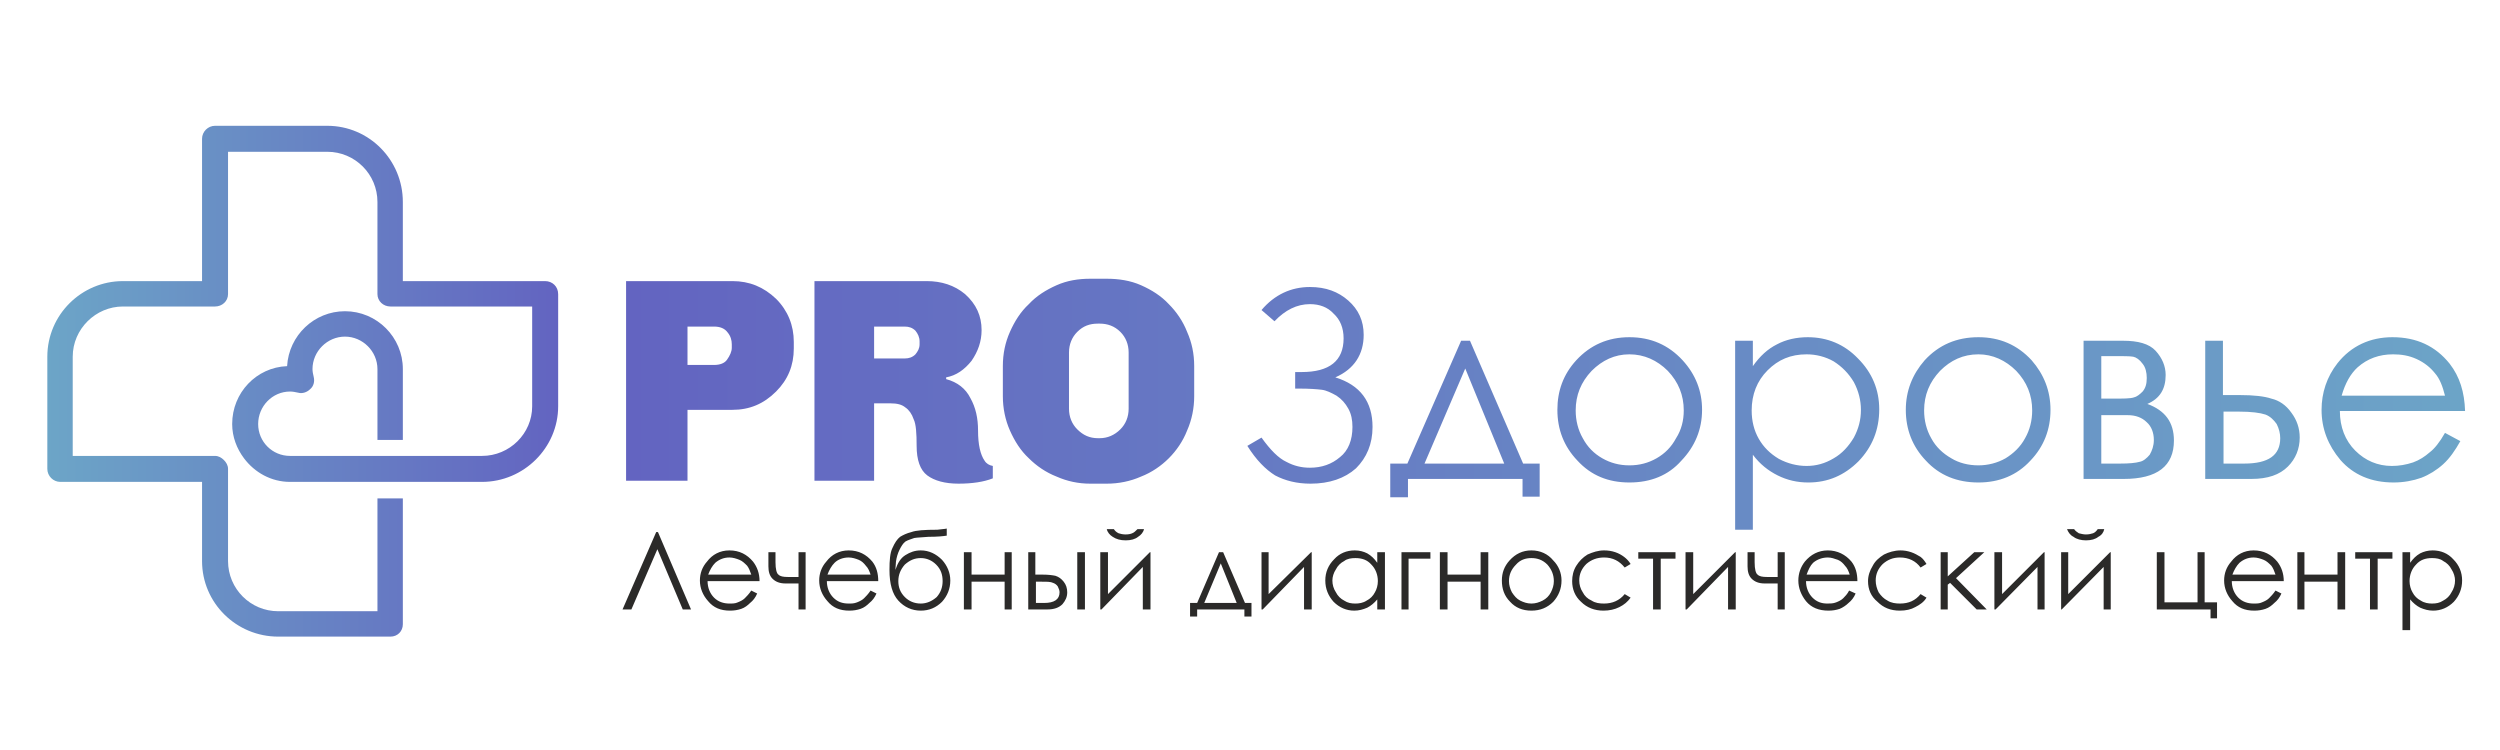
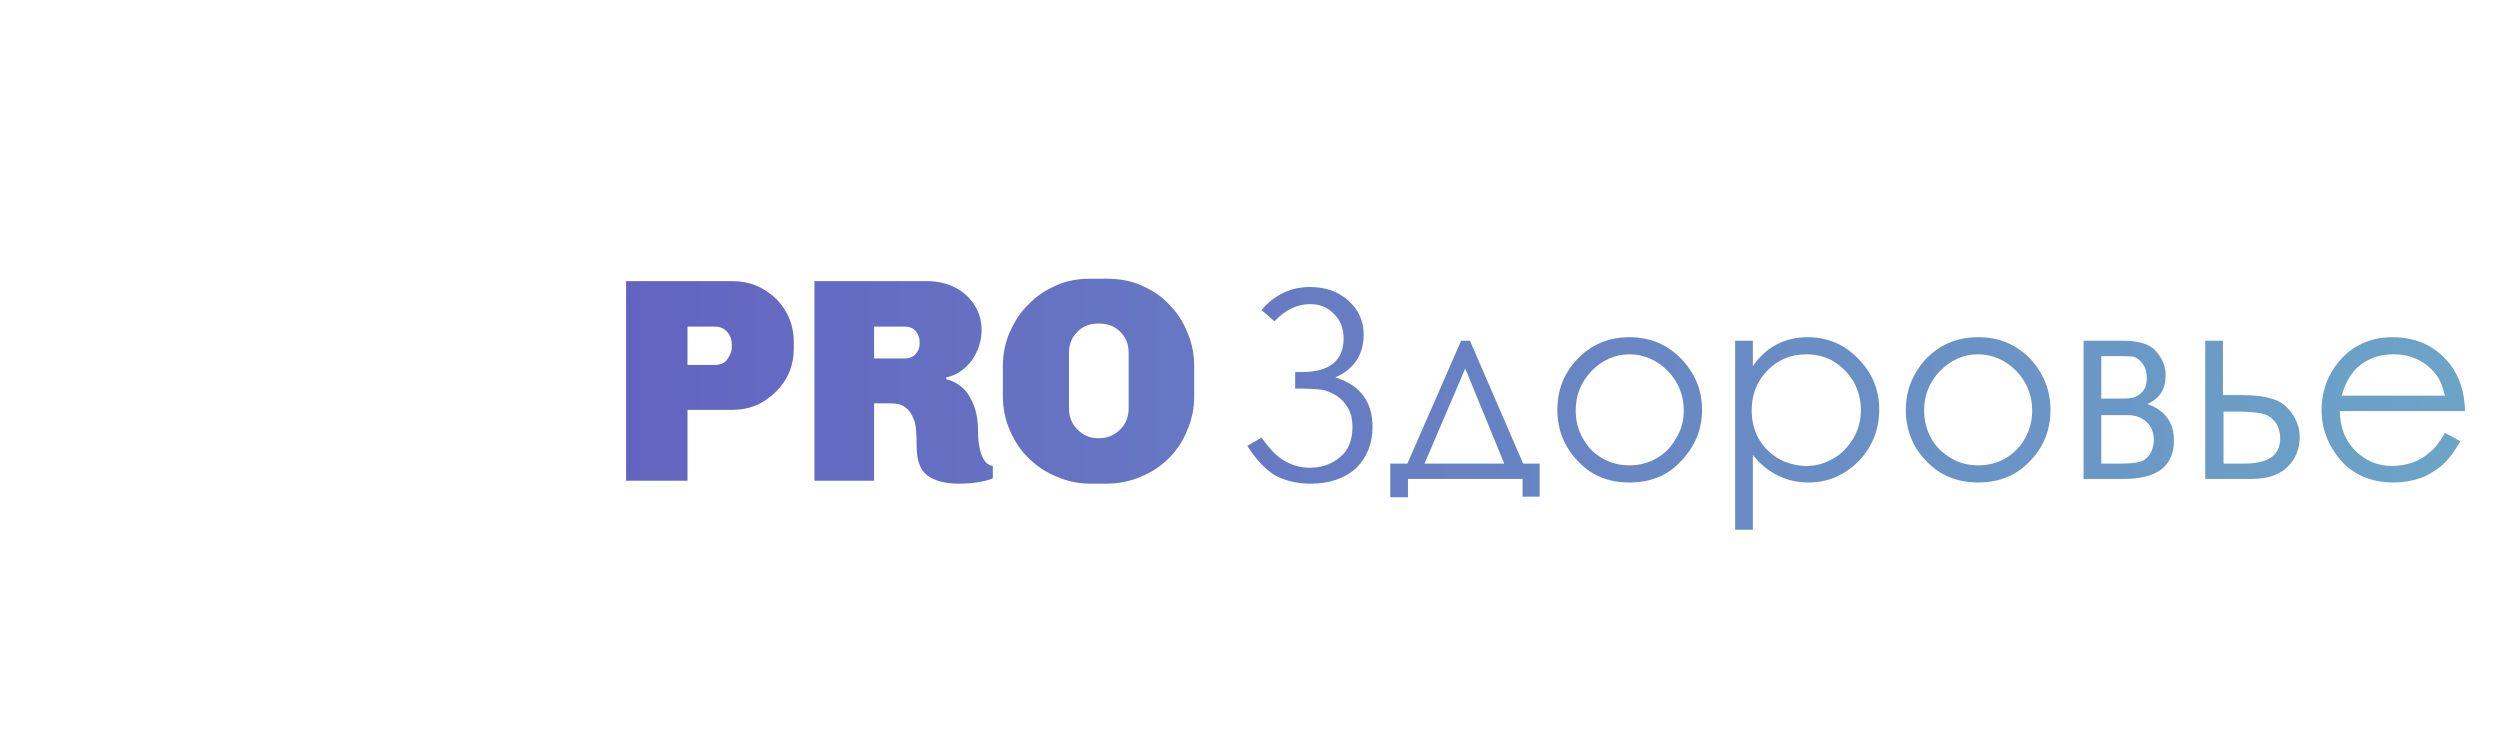
<svg xmlns="http://www.w3.org/2000/svg" xml:space="preserve" width="42.333mm" height="12.7mm" version="1.1" style="shape-rendering:geometricPrecision; text-rendering:geometricPrecision; image-rendering:optimizeQuality; fill-rule:evenodd; clip-rule:evenodd" viewBox="0 0 4233 1270">
  <defs>
    <style type="text/css"> .fil1 {fill:#2B2A29;fill-rule:nonzero} .fil2 {fill:url(#id0)} .fil0 {fill:url(#id1);fill-rule:nonzero} </style>
    <linearGradient id="id0" gradientUnits="userSpaceOnUse" x1="79.96" y1="645.87" x2="944.79" y2="645.87">
      <stop offset="0" style="stop-opacity:1; stop-color:#6CA5C7" />
      <stop offset="1" style="stop-opacity:1; stop-color:#6364C1" />
    </linearGradient>
    <linearGradient id="id1" gradientUnits="userSpaceOnUse" x1="1060.26" y1="684.15" x2="4173.58" y2="684.15">
      <stop offset="0" style="stop-opacity:1; stop-color:#6364C1" />
      <stop offset="1" style="stop-opacity:1; stop-color:#6CA4C7" />
    </linearGradient>
  </defs>
  <g id="Слой_x0020_1">
    <path class="fil0" d="M1060 814l0 -338 180 0c29,0 53,10 74,30 20,20 30,45 30,73l0 11c0,29 -10,53 -30,73 -21,21 -45,31 -74,31l-76 0 0 120 -104 0zm104 -196l45 0c10,0 18,-3 22,-9 5,-7 8,-14 8,-20l0 -6c0,-7 -2,-14 -7,-20 -5,-7 -13,-10 -23,-10l-45 0 0 65zm517 192c-15,6 -35,9 -58,9 -23,0 -41,-5 -53,-14 -12,-9 -18,-26 -18,-50 0,-21 -1,-37 -5,-45 -3,-9 -8,-16 -14,-20 -6,-5 -14,-7 -25,-7l-28 0 0 131 -101 0 0 -338 190 0c25,0 47,7 65,22 19,17 28,37 28,61 0,19 -6,36 -17,52 -12,15 -26,25 -43,28l0 3c19,5 33,16 41,32 9,16 13,34 13,55 0,24 4,41 11,51 3,5 8,8 14,9l0 21zm-201 -203l52 0c7,0 13,-2 18,-7 4,-5 7,-10 7,-17l0 -5c0,-7 -3,-13 -7,-18 -5,-5 -11,-7 -18,-7l-52 0 0 54zm218 64l0 -51c0,-21 4,-40 12,-58 8,-18 18,-34 32,-47 13,-14 29,-24 47,-32 18,-8 37,-11 57,-11l28 0c20,0 40,3 58,11 18,8 34,18 47,32 13,13 24,29 31,47 8,18 12,37 12,58l0 51c0,20 -4,40 -12,58 -7,18 -18,34 -31,47 -13,13 -29,24 -47,31 -18,8 -38,12 -58,12l-28 0c-20,0 -39,-4 -57,-12 -18,-7 -34,-18 -47,-31 -14,-13 -24,-29 -32,-47 -8,-18 -12,-38 -12,-58zm112 21c0,14 5,26 14,35 10,10 21,15 35,15l3 0c13,0 25,-5 35,-15 9,-9 14,-21 14,-35l0 -95c0,-14 -5,-26 -14,-35 -10,-10 -22,-14 -35,-14l-3 0c-14,0 -25,4 -35,14 -9,9 -14,21 -14,35l0 95zm326 -167c22,-26 50,-39 82,-39 27,0 48,8 65,23 17,15 26,34 26,58 0,33 -16,58 -48,72 42,13 63,41 63,84 0,29 -10,52 -28,70 -19,17 -45,26 -77,26 -23,0 -43,-5 -60,-14 -16,-10 -32,-26 -47,-50l24 -14c15,21 29,35 42,41 13,7 26,10 40,10 20,0 37,-6 51,-18 14,-11 21,-29 21,-51 0,-12 -2,-22 -7,-31 -5,-9 -11,-16 -20,-22 -9,-5 -17,-9 -25,-10 -8,-1 -21,-2 -39,-2l-6 0 0 -28 11 0c47,0 71,-19 71,-57 0,-18 -6,-32 -17,-42 -10,-11 -24,-16 -40,-16 -22,0 -42,10 -60,29l-22 -19zm247 260l91 -208 15 0 90 208 28 0 0 56 -29 0 0 -30 -194 0 0 31 -30 0 0 -57 29 0zm98 -161l-69 161 135 0 -66 -161zm278 -53c36,0 66,13 90,39 22,24 33,52 33,84 0,33 -12,62 -35,86 -22,25 -52,37 -88,37 -36,0 -65,-12 -88,-37 -23,-24 -34,-53 -34,-86 0,-32 10,-60 32,-84 24,-26 54,-39 90,-39zm0 29c-25,0 -46,10 -64,28 -18,19 -27,41 -27,67 0,17 4,33 12,47 8,15 19,26 33,34 14,8 29,12 46,12 17,0 32,-4 46,-12 14,-8 25,-19 33,-34 9,-14 13,-30 13,-47 0,-26 -9,-48 -27,-67 -18,-18 -40,-28 -65,-28zm179 -23l30 0 0 43c12,-17 25,-29 41,-37 15,-8 33,-12 52,-12 33,0 62,12 85,36 24,24 36,53 36,86 0,35 -12,64 -35,88 -24,24 -52,36 -85,36 -19,0 -36,-4 -52,-12 -16,-8 -30,-19 -42,-35l0 127 -30 0 0 -320zm121 23c-27,0 -48,9 -66,27 -18,18 -27,41 -27,68 0,18 4,34 12,48 8,14 19,25 34,34 15,8 31,12 47,12 16,0 31,-4 46,-13 14,-8 25,-20 34,-35 8,-15 12,-30 12,-47 0,-16 -4,-32 -12,-47 -9,-15 -20,-26 -34,-35 -14,-8 -30,-12 -46,-12zm291 -29c36,0 66,13 90,39 21,24 32,52 32,84 0,33 -11,62 -34,86 -23,25 -53,37 -88,37 -36,0 -66,-12 -89,-37 -23,-24 -34,-53 -34,-86 0,-32 11,-60 32,-84 24,-26 54,-39 91,-39zm0 29c-26,0 -47,10 -65,28 -18,19 -27,41 -27,67 0,17 4,33 12,47 8,15 20,26 34,34 13,8 29,12 46,12 16,0 32,-4 46,-12 13,-8 25,-19 33,-34 8,-14 12,-30 12,-47 0,-26 -9,-48 -27,-67 -18,-18 -40,-28 -64,-28zm246 211l-68 0 0 -234 67 0c25,0 44,5 55,17 11,12 17,26 17,41 0,24 -10,40 -31,49 30,11 45,31 45,62 0,43 -28,65 -85,65zm-38 -208l0 72 19 0c18,0 30,0 36,-2 5,-1 10,-5 15,-10 5,-6 7,-13 7,-23 0,-9 -2,-18 -7,-24 -5,-7 -11,-11 -16,-12 -6,-1 -17,-1 -35,-1l-19 0zm0 100l0 82 32 0c15,0 26,-1 33,-3 6,-1 12,-6 17,-12 4,-7 7,-15 7,-25 0,-12 -4,-23 -12,-30 -8,-8 -19,-12 -32,-12l-45 0zm206 -34l29 0c23,0 41,2 53,6 13,3 25,11 34,24 9,12 14,26 14,42 0,19 -7,36 -20,49 -14,14 -34,21 -62,21l-78 0 0 -234 30 0 0 92zm1 28l0 88 35 0c41,0 61,-14 61,-43 0,-8 -2,-16 -6,-24 -5,-7 -11,-13 -19,-16 -9,-3 -24,-5 -45,-5l-26 0zm375 36l26 14c-9,16 -18,29 -29,39 -11,10 -24,18 -37,23 -14,5 -30,8 -47,8 -38,0 -68,-13 -90,-38 -21,-25 -32,-53 -32,-85 0,-29 9,-56 27,-79 23,-29 55,-44 93,-44 41,0 73,15 97,45 17,22 25,48 26,80l-212 0c0,27 9,50 26,67 17,17 38,26 62,26 12,0 24,-2 36,-6 11,-4 20,-10 28,-17 8,-6 17,-17 26,-33zm0 -63c-4,-16 -9,-29 -17,-38 -8,-10 -18,-18 -31,-24 -13,-6 -26,-8 -40,-8 -23,0 -43,7 -60,22 -12,11 -21,27 -27,48l175 0z" />
-     <path class="fil1" d="M1170 1032l-14 0 -43 -102 -44 102 -15 0 57 -131 3 0 56 131zm102 -32l10 5c-3,7 -7,12 -12,16 -4,4 -9,8 -15,10 -6,2 -12,3 -19,3 -16,0 -28,-5 -37,-16 -9,-10 -14,-22 -14,-35 0,-12 4,-23 12,-32 9,-12 22,-19 38,-19 17,0 30,7 40,19 7,9 11,20 11,33l-88 0c0,11 4,21 11,28 7,7 16,10 26,10 5,0 10,0 14,-2 5,-2 9,-4 12,-7 3,-3 7,-7 11,-13zm0 -27c-2,-6 -4,-11 -7,-15 -4,-4 -8,-8 -13,-10 -5,-2 -11,-4 -17,-4 -9,0 -17,3 -24,9 -5,5 -9,12 -12,20l73 0zm80 15l-22 0c-10,0 -17,-3 -22,-8 -5,-5 -7,-12 -7,-21l0 -24 12 0 0 17c0,12 2,19 5,21 3,3 8,4 16,4l18 0 0 -42 12 0 0 97 -12 0 0 -44zm122 12l10 5c-3,7 -7,12 -12,16 -4,4 -9,8 -15,10 -6,2 -12,3 -19,3 -16,0 -28,-5 -37,-16 -9,-10 -14,-22 -14,-35 0,-12 4,-23 12,-32 9,-12 22,-19 38,-19 17,0 30,7 40,19 7,9 10,20 10,33l-87 0c0,11 4,21 11,28 7,7 15,10 26,10 5,0 9,0 14,-2 5,-2 9,-4 12,-7 3,-3 7,-7 11,-13zm0 -27c-2,-6 -4,-11 -8,-15 -3,-4 -7,-8 -12,-10 -5,-2 -11,-4 -17,-4 -9,0 -18,3 -24,9 -5,5 -9,12 -12,20l73 0zm129 -78l0 12c-6,1 -16,2 -31,2 -10,1 -18,1 -24,2 -5,2 -10,3 -15,6 -4,3 -7,8 -10,14 -3,6 -5,13 -6,20l-1 14c4,-12 9,-20 17,-25 8,-5 16,-8 26,-8 14,0 26,6 36,16 9,10 14,22 14,35 0,14 -5,26 -14,36 -10,10 -22,15 -36,15 -15,0 -28,-6 -38,-17 -10,-11 -15,-28 -15,-52 0,-16 1,-29 5,-37 4,-9 8,-15 13,-19 5,-3 11,-6 19,-8 8,-3 22,-4 44,-4 6,-1 12,-1 16,-2zm-7 89c0,-11 -3,-20 -11,-28 -7,-7 -16,-11 -26,-11 -11,0 -19,4 -27,11 -7,8 -11,17 -11,28 0,10 3,19 11,27 7,7 16,11 27,11 10,0 19,-4 27,-11 7,-8 10,-17 10,-27zm105 1l-56 0 0 47 -13 0 0 -97 13 0 0 38 56 0 0 -38 12 0 0 97 -12 0 0 -47zm52 -12l12 0c10,0 17,1 22,2 6,2 10,5 14,10 4,5 6,11 6,18 0,8 -3,14 -8,20 -6,6 -14,9 -26,9l-32 0 0 -97 12 0 0 38zm1 12l0 36 14 0c17,0 26,-6 26,-18 0,-3 -1,-6 -3,-10 -2,-3 -5,-5 -8,-6 -4,-2 -10,-2 -19,-2l-10 0zm70 -50l13 0 0 97 -13 0 0 -97zm52 0l0 71 71 -71 1 0 0 97 -13 0 0 -72 -70 72 -2 0 0 -97 13 0zm-2 -39l12 0c2,3 4,5 8,7 3,1 7,2 12,2 5,0 9,-1 11,-2 3,-1 6,-4 9,-7l11 0c-1,5 -5,10 -10,13 -5,4 -12,6 -21,6 -9,0 -16,-2 -22,-6 -5,-3 -9,-8 -10,-13zm153 125l37 -86 7 0 37 86 11 0 0 23 -12 0 0 -12 -80 0 0 12 -12 0 0 -23 12 0zm40 -67l-28 67 55 0 -27 -67zm81 -19l0 71 72 -71 1 0 0 97 -13 0 0 -72 -70 72 -2 0 0 -97 12 0zm197 0l0 97 -13 0 0 -17c-5,6 -11,11 -17,14 -7,3 -14,5 -22,5 -13,0 -25,-5 -35,-15 -9,-10 -14,-22 -14,-36 0,-14 5,-26 15,-36 9,-10 21,-15 35,-15 8,0 15,2 21,5 7,4 12,9 17,16l0 -18 13 0zm-50 10c-7,0 -14,1 -19,5 -6,3 -11,8 -14,14 -4,6 -6,13 -6,19 0,7 2,14 6,20 3,6 8,11 14,14 6,4 12,5 19,5 6,0 13,-1 19,-5 6,-3 11,-8 14,-14 3,-5 5,-12 5,-19 0,-11 -4,-21 -11,-28 -7,-8 -16,-11 -27,-11zm90 1l0 86 -12 0 0 -97 49 0 0 11 -37 0zm122 39l-56 0 0 47 -13 0 0 -97 13 0 0 38 56 0 0 -38 13 0 0 97 -13 0 0 -47zm86 -53c15,0 28,6 37,17 9,9 14,21 14,34 0,14 -5,26 -14,36 -10,10 -22,15 -37,15 -15,0 -27,-5 -36,-15 -10,-10 -14,-22 -14,-36 0,-13 4,-24 13,-34 10,-11 22,-17 37,-17zm0 13c-10,0 -19,3 -26,11 -8,8 -12,17 -12,28 0,7 2,13 5,19 4,6 8,11 14,14 6,3 12,5 19,5 7,0 13,-2 19,-5 6,-3 11,-8 14,-14 3,-6 5,-12 5,-19 0,-11 -4,-20 -11,-28 -8,-8 -17,-11 -27,-11zm168 10l-10 6c-9,-11 -20,-17 -35,-17 -12,0 -22,4 -30,11 -8,8 -12,17 -12,28 0,7 2,14 6,20 3,6 8,11 15,14 6,4 13,5 21,5 14,0 26,-5 35,-16l10 6c-5,7 -11,12 -19,16 -8,4 -17,6 -27,6 -15,0 -28,-5 -38,-15 -10,-9 -15,-21 -15,-35 0,-9 2,-18 7,-26 5,-8 11,-14 19,-19 9,-4 18,-7 28,-7 7,0 13,1 19,3 6,2 11,5 15,8 4,3 8,7 11,12zm13 -20l63 0 0 11 -25 0 0 86 -13 0 0 -86 -25 0 0 -11zm93 0l0 71 71 -71 1 0 0 97 -13 0 0 -72 -70 72 -2 0 0 -97 13 0zm143 53l-22 0c-10,0 -17,-3 -22,-8 -5,-5 -7,-12 -7,-21l0 -24 12 0 0 17c0,12 2,19 5,21 3,3 8,4 16,4l18 0 0 -42 12 0 0 97 -12 0 0 -44zm121 12l11 5c-3,7 -7,12 -12,16 -4,4 -10,8 -15,10 -6,2 -12,3 -19,3 -16,0 -29,-5 -38,-16 -8,-10 -13,-22 -13,-35 0,-12 4,-23 11,-32 10,-12 23,-19 39,-19 16,0 30,7 40,19 7,9 10,20 10,33l-87 0c0,11 4,21 11,28 7,7 15,10 25,10 5,0 10,0 15,-2 5,-2 9,-4 12,-7 3,-3 7,-7 10,-13zm1 -27c-2,-6 -4,-11 -8,-15 -3,-4 -7,-8 -12,-10 -6,-2 -11,-4 -17,-4 -9,0 -18,3 -25,9 -5,5 -8,12 -11,20l73 0zm130 -18l-10 6c-8,-11 -20,-17 -35,-17 -12,0 -21,4 -29,11 -8,8 -12,17 -12,28 0,7 2,14 5,20 4,6 9,11 15,14 6,4 14,5 21,5 15,0 26,-5 35,-16l10 6c-4,7 -11,12 -19,16 -7,4 -16,6 -26,6 -16,0 -28,-5 -38,-15 -11,-9 -16,-21 -16,-35 0,-9 3,-18 8,-26 4,-8 11,-14 19,-19 8,-4 18,-7 28,-7 6,0 12,1 18,3 6,2 11,5 16,8 4,3 7,7 10,12zm24 -20l12 0 0 41 45 -41 17 0 -48 44 52 53 -17 0 -45 -45 -4 3 0 42 -12 0 0 -97zm104 0l0 71 71 -71 1 0 0 97 -12 0 0 -72 -71 72 -2 0 0 -97 13 0zm112 0l0 71 71 -71 1 0 0 97 -12 0 0 -72 -71 72 -1 0 0 -97 12 0zm-2 -39l12 0c2,3 5,5 8,7 4,1 8,2 12,2 5,0 9,-1 12,-2 3,-1 6,-4 8,-7l11 0c-1,5 -4,10 -10,13 -5,4 -12,6 -21,6 -8,0 -16,-2 -21,-6 -6,-3 -9,-8 -11,-13zm243 136l-91 0 0 -97 13 0 0 85 56 0 0 -85 12 0 0 85 21 0 0 27 -11 0 0 -15zm110 -32l10 5c-3,7 -7,12 -12,16 -4,4 -9,8 -15,10 -6,2 -12,3 -19,3 -16,0 -28,-5 -37,-16 -9,-10 -14,-22 -14,-35 0,-12 4,-23 12,-32 9,-12 22,-19 38,-19 17,0 30,7 40,19 7,9 11,20 11,33l-88 0c0,11 4,21 11,28 7,7 16,10 26,10 5,0 10,0 14,-2 5,-2 9,-4 12,-7 3,-3 7,-7 11,-13zm0 -27c-2,-6 -4,-11 -7,-15 -4,-4 -8,-8 -13,-10 -5,-2 -11,-4 -17,-4 -9,0 -17,3 -24,9 -5,5 -9,12 -12,20l73 0zm105 12l-56 0 0 47 -12 0 0 -97 12 0 0 38 56 0 0 -38 13 0 0 97 -13 0 0 -47zm30 -50l63 0 0 11 -25 0 0 86 -13 0 0 -86 -25 0 0 -11zm80 0l13 0 0 18c5,-7 10,-12 17,-16 6,-3 13,-5 21,-5 14,0 26,5 35,15 10,10 15,22 15,36 0,14 -5,26 -14,36 -10,10 -22,15 -35,15 -8,0 -15,-2 -22,-5 -6,-3 -12,-8 -17,-14l0 52 -13 0 0 -132zm50 10c-11,0 -20,3 -27,11 -7,7 -11,17 -11,28 0,7 2,14 5,19 3,6 8,11 14,14 6,4 13,5 19,5 7,0 13,-1 19,-5 6,-3 11,-8 14,-14 4,-6 6,-13 6,-20 0,-6 -2,-13 -6,-19 -3,-6 -8,-11 -14,-14 -5,-4 -12,-5 -19,-5z" />
-     <path class="fil2" d="M945 498l0 190c0,70 -58,128 -129,128l-325 0c-32,0 -60,-16 -78,-40 -12,-16 -20,-36 -20,-58 0,-53 41,-96 93,-98 3,-52 46,-93 98,-93 54,0 98,44 98,98l0 120 -43 0 0 -120c0,-30 -25,-55 -55,-55 -30,0 -55,25 -55,55 0,4 1,9 2,13 2,8 0,16 -6,21 -5,5 -13,8 -20,6 -5,-1 -9,-2 -14,-2 -30,0 -54,25 -54,55 0,30 24,54 54,54l325 0c47,0 85,-38 85,-84l0 -169 -240 0c-12,0 -22,-9 -22,-21l0 -156c0,-47 -38,-85 -85,-85l-168 0 0 241c0,12 -10,21 -22,21l-156 0c-46,0 -85,38 -85,85l0 168 241 0c6,0 11,3 15,7 4,4 7,9 7,15l0 156c0,47 38,85 85,85l168 0 0 -191 43 0 0 213c0,12 -9,21 -21,21l-190 0c-71,0 -129,-57 -129,-128l0 -134 -240 0c-12,0 -22,-10 -22,-22l0 -190c0,-71 58,-128 128,-128l134 0 0 -241c0,-12 10,-22 22,-22l190 0c71,0 128,58 128,129l0 134 241 0c12,0 22,9 22,22z" />
  </g>
</svg>